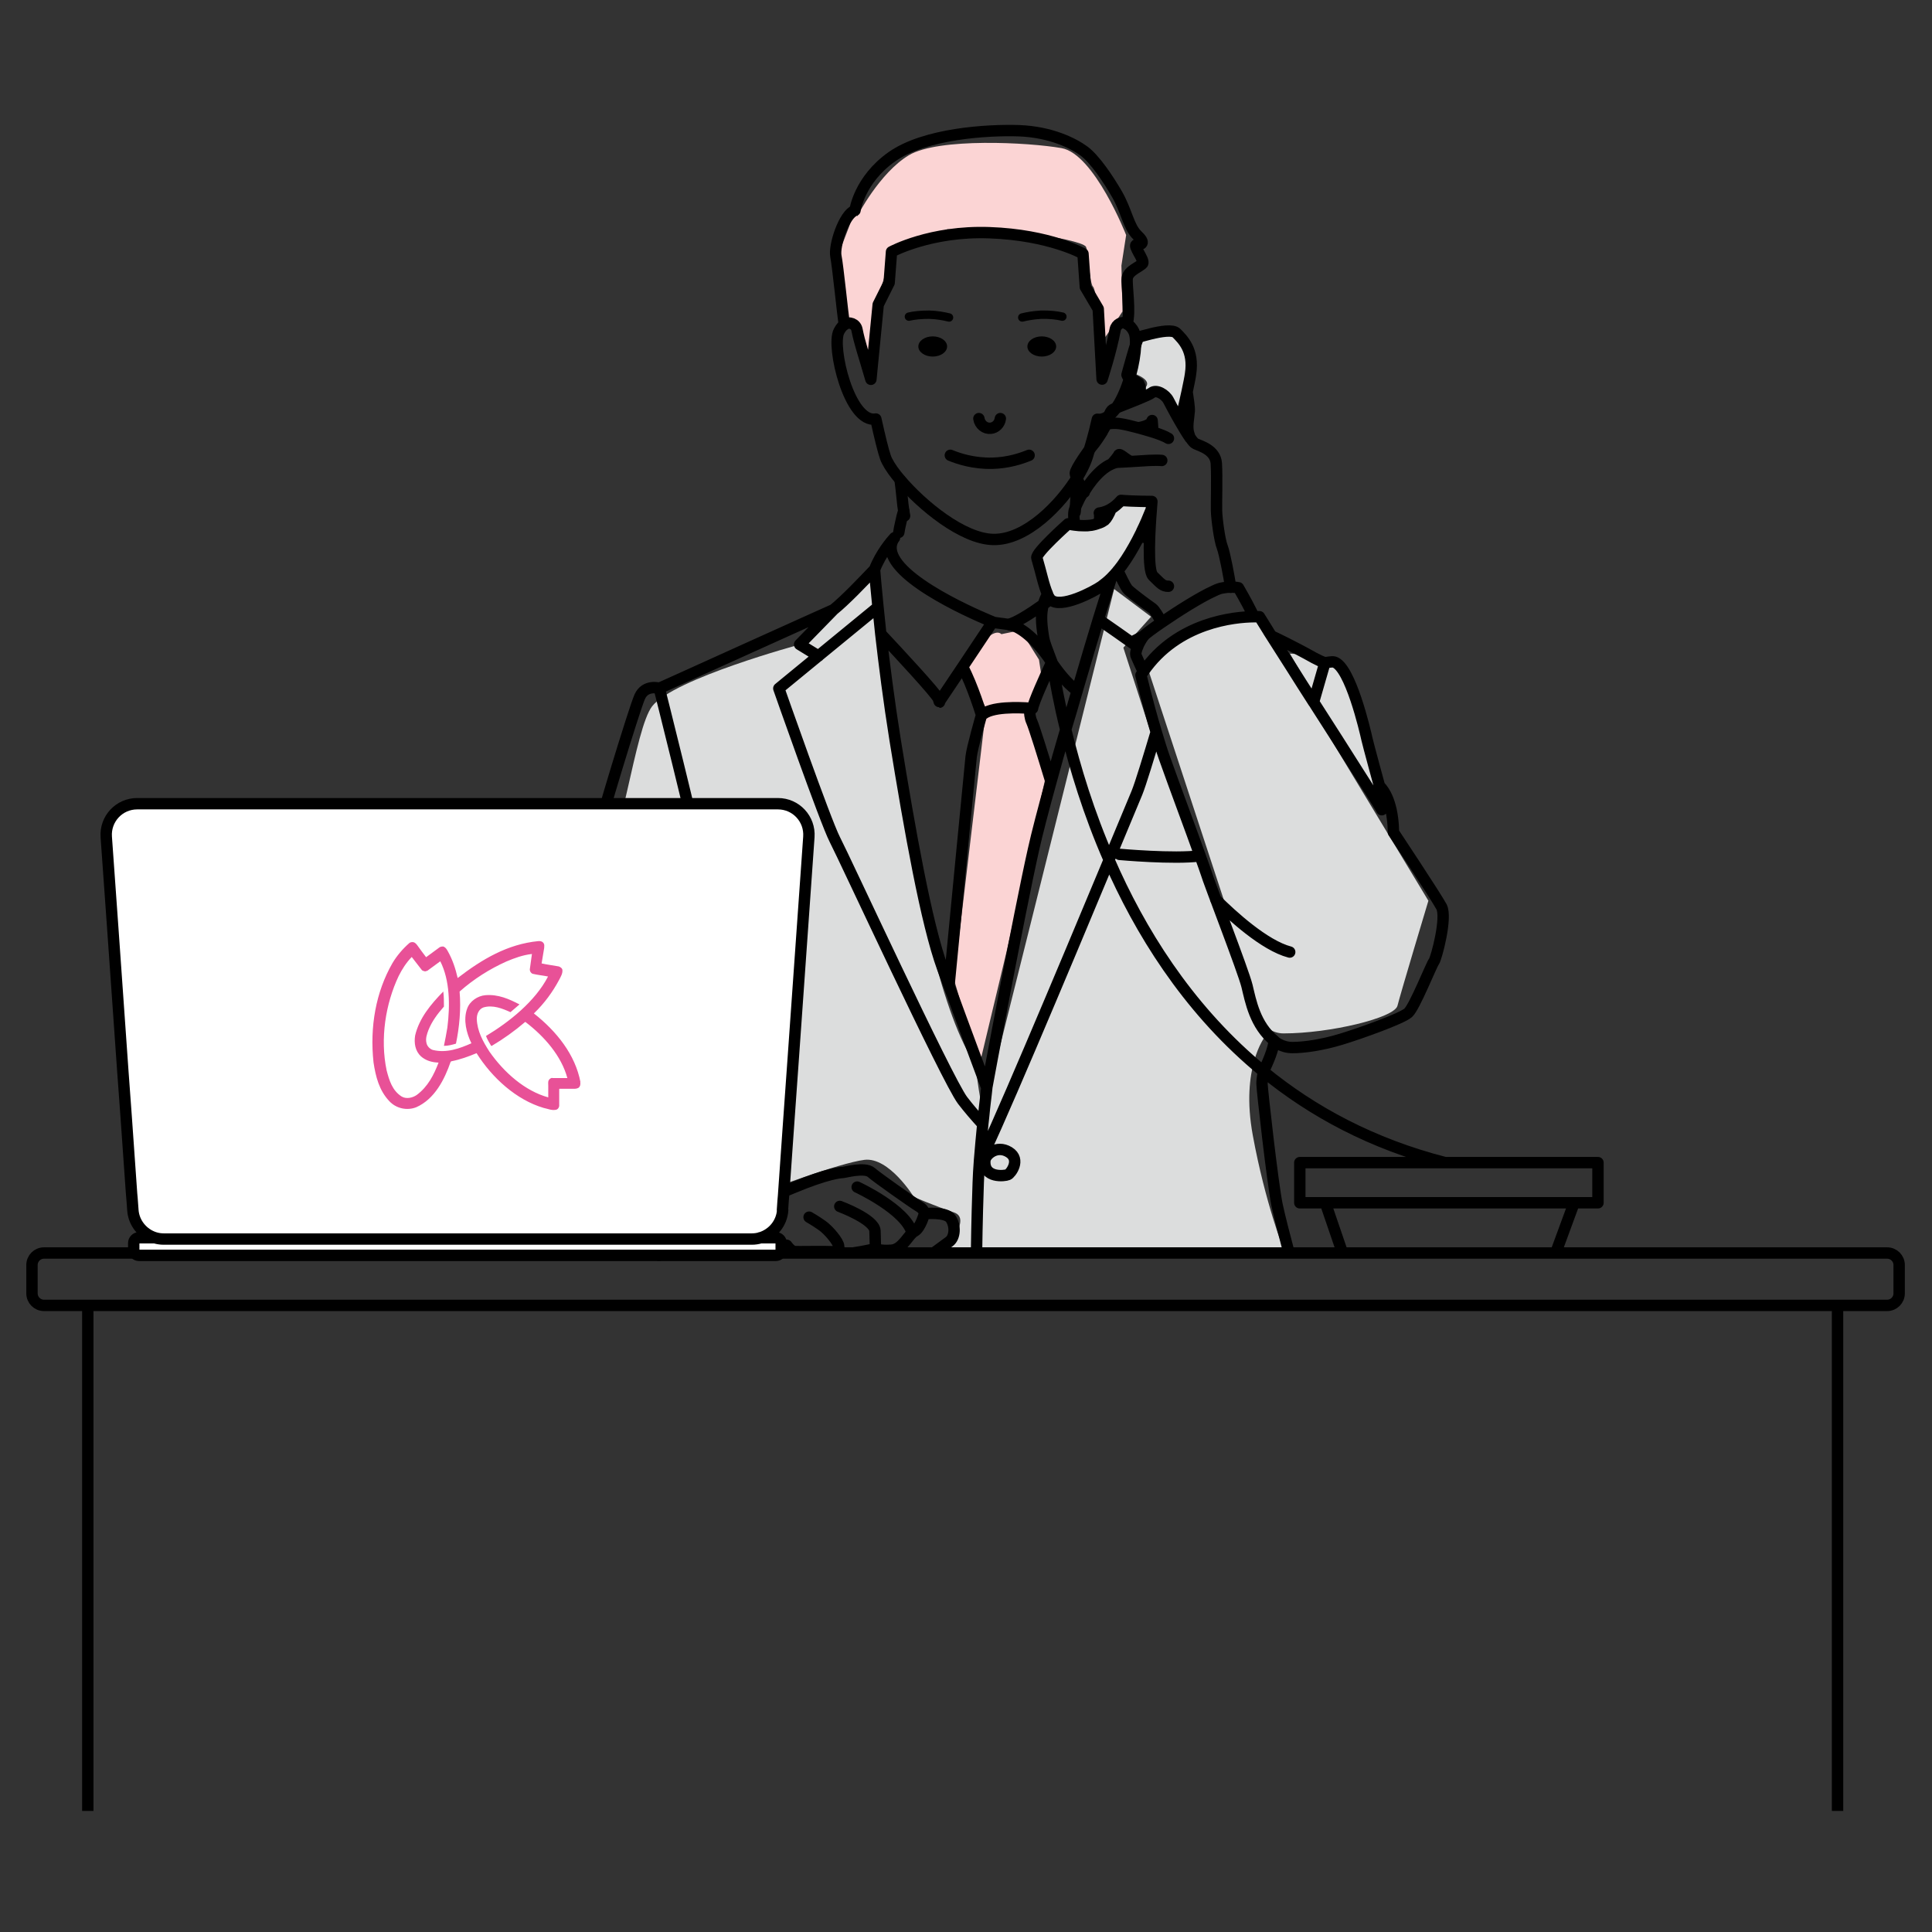
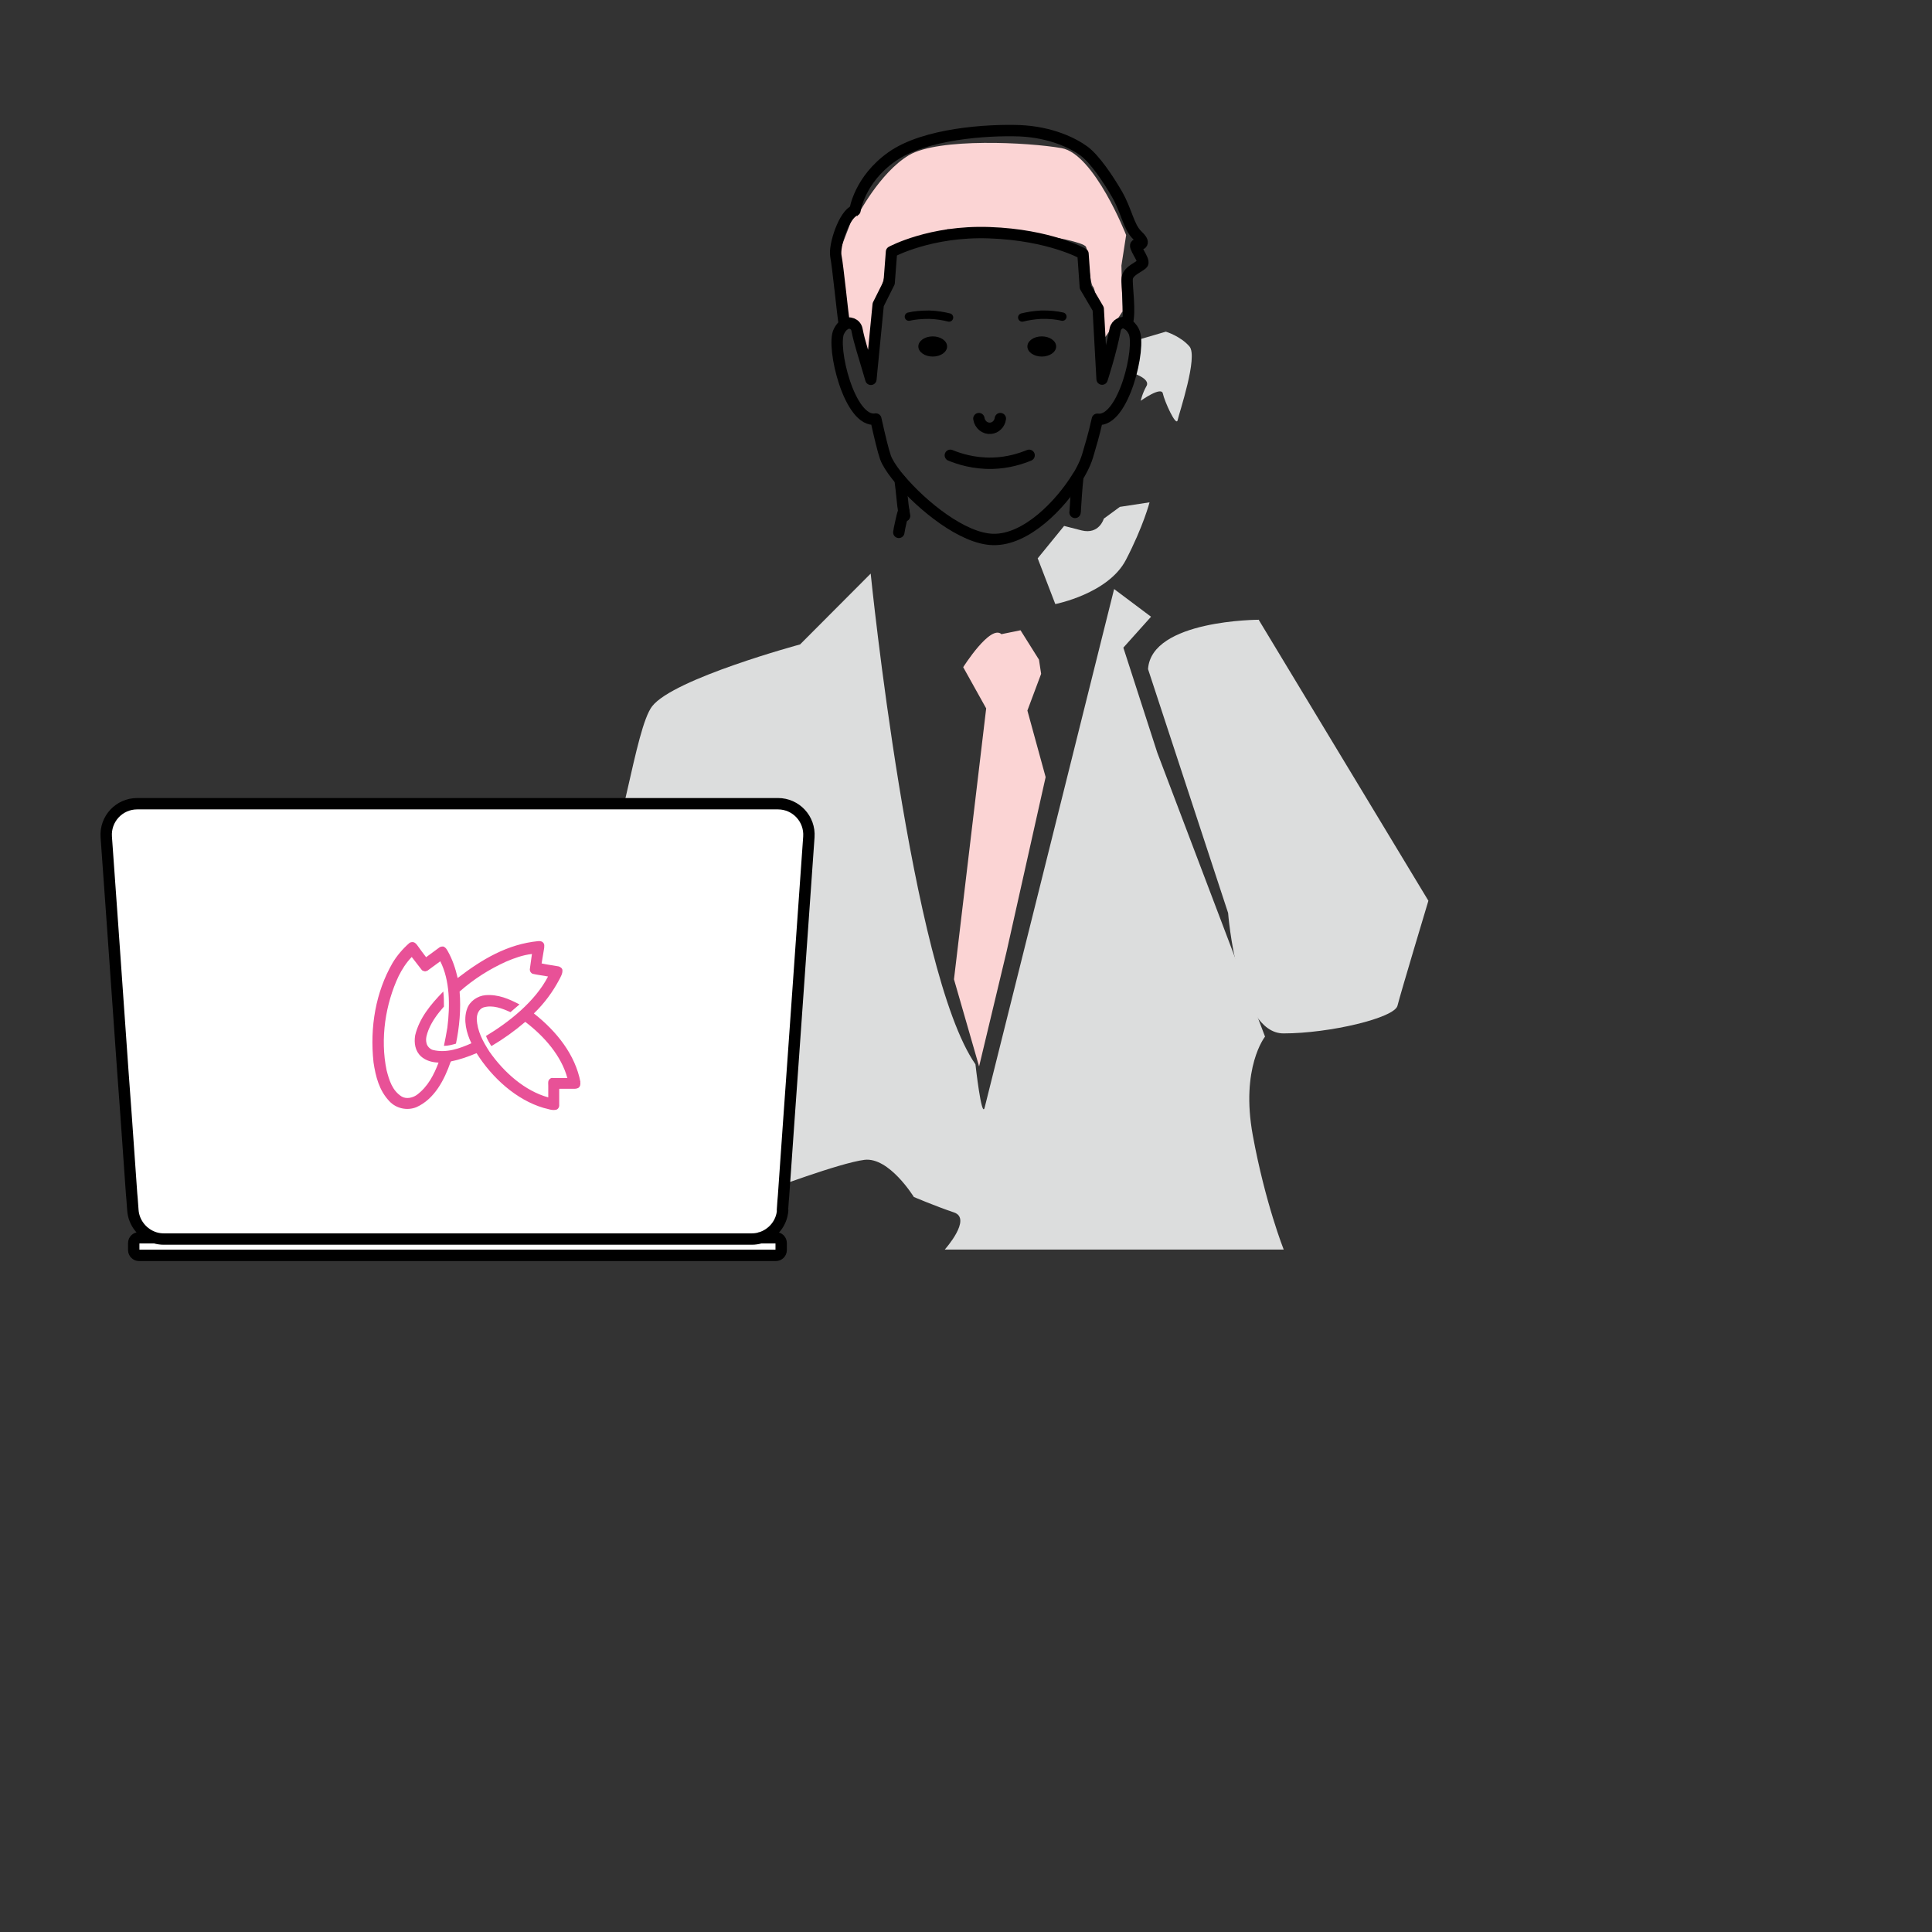
<svg xmlns="http://www.w3.org/2000/svg" id="_レイヤー_2" data-name="レイヤー_2" width="90" height="90" viewBox="0 0 90 90">
  <rect x="0" y="0" width="90" height="90" fill="#333333" stroke="none" />
  <defs>
    <style>
      .cls-1 {
        fill: #fbd4d4;
      }

      .cls-2 {
        stroke-width: .39px;
      }

      .cls-2, .cls-3, .cls-4, .cls-5 {
        fill: none;
      }

      .cls-2, .cls-6, .cls-4, .cls-5 {
        stroke: #000;
        stroke-linecap: round;
        stroke-linejoin: round;
      }

      .cls-6 {
        fill: #fff;
      }

      .cls-6, .cls-5 {
        stroke-width: .53px;
      }

      .cls-4 {
        stroke-width: .53px;
      }

      .cls-7 {
        fill: #e85197;
      }

      .cls-8 {
        fill: #dcdddd;
      }

      .cls-9 {
        clip-path: url(#clippath);
      }
    </style>
    <clipPath id="clippath">
      <rect class="cls-3" width="89.88" height="84.36" />
    </clipPath>
  </defs>
  <g id="icon">
    <g>
      <path class="cls-8" d="M40.56,26.72s1.87,18.54,4.88,22.86c0,0,.29,2.59.43,2.01.12-.46,3.93-15.73,5.43-21.75l.6-2.4,1.72,1.29-1.29,1.44,1.58,4.89,5.02,13.23s-1.15,1.44-.57,4.6,1.44,5.32,1.44,5.32h-15.79s1.29-1.44.43-1.73-1.87-.72-1.87-.72c0,0-1.15-1.87-2.3-1.73s-4.59,1.44-4.59,1.44l-.86-.58.29-4.31-.86-2.3-1.44,3.16.29,3.31s-.72.43-1.72,1.58l-1,1.15-5.89.43s.57-4.89,1.44-5.89c.86-1.01.72-8.77,1.87-10.64,1.15-1.87,1.77-7.44,2.58-8.48,1-1.29,6.89-2.88,6.89-2.88l3.3-3.31Z" />
      <path class="cls-8" d="M58.65,28.87s-5.02,0-5.17,2.3l3.73,11.36s.43,5.61,2.58,5.61,5.17-.72,5.31-1.29,1.44-4.89,1.44-4.89l-7.9-13.08Z" />
-       <path class="cls-8" d="M60.09,30.45l4.16,7.19s-1.15-6.61-2.3-6.9-1.87-.29-1.87-.29Z" />
+       <path class="cls-8" d="M60.09,30.45l4.16,7.19Z" />
      <path class="cls-8" d="M52.17,23.61l-.75.55s-.21.75-1.03.55l-.82-.21-1.23,1.51.82,2.13s2.47-.48,3.29-2.06c.82-1.58,1.1-2.68,1.1-2.68l-1.37.21Z" />
      <path class="cls-8" d="M52.72,17.36s.89.27.69.62-.27.69-.27.69c0,0,.96-.69,1.03-.34s.62,1.58.69,1.24.96-2.95.55-3.43-1.1-.69-1.1-.69l-1.16.34-.41,1.58Z" />
      <path class="cls-1" d="M46.66,29.55c-.51-.5-1.79,1.53-1.79,1.53l1.07,1.92-1.5,12.62,1.17,4.06,1.28-5.35,1.82-8.13-.85-3.1.64-1.71-.1-.66-.86-1.37-.88.18Z" />
      <path class="cls-1" d="M39.84,9.81l-.69,1.8.16,3.07,1.26,1.86.33-2.63.64-2.17,2.59-1.06s4.49.33,4.65.33,1.7.27,1.81.49.16,1.7.33,1.86.38,2.57.55,2.36.82-1.21.82-1.21l-.05-2.14.22-1.42s-1.48-3.78-3.01-4.05-5.74-.49-7.11.33c-1.37.82-2.41,2.85-2.41,2.85" />
      <rect class="cls-3" x=".12" width="89.88" height="90" />
      <g class="cls-9">
-         <path id="path" class="cls-5" d="M34.25,48.17s.05,1.2.14,1.42c.09.21.78,1.75.59,3.43-.08.68-.16,1.64-.23,2.55-.05-.09-.31-.43-1.43-.45,0-.03-.02-.74-.04-1.46s-.03-1.45-.03-1.54c0-.19.66-2.76.71-3.09s.28-.85.28-.85M60.05,58.37c-.2-.75-.44-1.68-.56-2.24-.21-1.04-.7-5.4-.7-5.63,0-.1,0-.23.07-.59,0,0,0,0,0,0,.23-.49.45-1.01.5-1.42,0,0,.31.31.85.31s1.39-.12,2.27-.39c.89-.27,2.82-.96,3.12-1.23s1.08-2.24,1.2-2.39c.11-.15.62-2.05.35-2.55s-2.24-3.47-2.24-3.47c0,0,.01-.49-.11-1.04-.09-.4-.25-.83-.54-1.12,0,0-.52-1.9-.58-2.17-.09-.41-.78-3.38-1.53-3.6-.1-.03-.36.03-.42.03h-.01c-.13-.03-.33-.13-.5-.22-1-.56-1.89-.98-1.98-1.02M59.08,29.39l-.41-.66M40.74,26.53h0s-.04.04-.06.06c-.22.23-.56.59-.91.94s-.7.68-.94.87c-.06.03-1.99.89-3.95,1.78-1.96.89-3.96,1.79-4.16,1.88,0,0-.66-.19-.92.4-.26.59-1.93,6.07-1.96,6.45-.02.38-.14.87-.14.87,0,0-.95,2.27-1.13,3.31-.19,1.04-.87,5.9-.85,6.45.02.54-.02,1.28-.02,1.35s-1.32,2.81-1.39,3.31c-.07.5-.26,2.41-.23,3.14l.02.73.25.3M41.03,29.53c.76.81,2.62,2.81,2.68,3.02.08.26.05.13.05.13l1.08-1.61,1.4-2.1s-4.07-1.62-4.66-3.11c-.11-.28-.1-.55.08-.8M41.67,25.05c-.14.15-.64.73-.93,1.48,0,0,0,0,0,0h0M48.6,28.16c.11-.08.22-.16.33-.24M46.99,29.08c.31-.05.96-.46,1.61-.92M49.02,30.89s-.02-.03-.03-.04c0,0,0-.01-.01-.02-.9-1.34-1.62-1.65-1.88-1.72-.02,0-.04-.01-.06-.01M49.02,30.9c.47.69.87,1.07,1.16,1.28M44.85,31.08c.46.86.88,2.25.88,2.25.4-.44,1.79-.37,2.23-.34.09,0,.14.01.14.01.05-.31.58-1.47.89-2.15M47.09,29.11h-.06s-.04-.02-.04-.02l-.74-.1M47.96,32.99c0,.23.02.45.1.62.12.27.53,1.59.9,2.81M45.72,33.32s-.44,1.53-.48,1.93c-.03.32-.74,7.59-1.03,10.65M38.83,28.4l-1.58,1.62.88.54M51.77,26.92c-.19.61-.48,1.53-.6,1.92-.24.79-.6,1.99-.99,3.33-.17.59-.35,1.21-.54,1.83M49.64,34.01c-.24.81-.47,1.63-.68,2.4h0c-.35,1.27-.65,2.41-.82,3.18-.68,3.03-2.15,10.94-2.17,11.06h0M40.74,26.53h0c.01.2.07.83.16,1.75.04.37.08.79.13,1.25.16,1.4.38,3.14.67,4.95.68,4.19,1.45,8.53,2.21,10.62.09.25.19.51.29.79.74,2.03,1.72,4.65,1.76,4.76M40.9,28.28l-.28.23-2.5,2.05-1.84,1.51s2.17,6.19,2.61,7.04c.44.84,5.22,11.18,5.95,12.15.29.38.63.77.94,1.11M45.97,50.66s-.04.39-.11.96c-.02.23-.05.49-.08.76-.05.54-.11,1.13-.15,1.66-.03.39-.05.76-.06,1.05-.02.54-.06,1.81-.08,3.28M34.25,48.17c-.09-1.75-1.11-5.67-1.51-7.66-.4-1.99-2.03-8.45-2.03-8.45M33.33,55.11c-.31-.63-1.28-.86-2.92-1.46-1.64-.6-4.72.65-4.72.65M32,54.25s-2.63.3-3.83,2.24M51.66,40.05c.05-.12.1-.23.15-.35.64-1.53,1.08-2.6,1.15-2.76.17-.41.59-1.8.9-2.84M45.65,54.04c.27-.24,3.99-9.11,6.02-13.98M51.17,28.85l.89.62.65.46.29.2M64.37,37.72c-.08-.15-.52-.85-1.13-1.8-.56-.89-1.27-2-1.97-3.09-.02-.04-.05-.08-.08-.12-.36-.56-.71-1.11-1.03-1.62-.35-.55-.67-1.05-.93-1.46-.05-.07-.09-.15-.14-.22,0,0,0-.01-.01-.02,0,0,0,0,0,0M58.67,28.73s-.1,0-.27,0c-.86.01-3.55.24-5.14,2.56-.04.05-.07.11-.11.16,0,0,.31,1.32.71,2.65h0c.13.43.26.86.4,1.25.42,1.19,1.23,3.35,1.65,4.53.15.41.25.7.28.79.1.37,1.73,4.56,1.9,5.26.17.7.37,1.83,1.28,2.56M58.4,28.72c-.03-.06-.06-.13-.09-.2h0c-.24-.49-.62-1.14-.62-1.14,0,0-.13-.03-.35-.03-.11,0-.24.01-.39.04-.1.01-.24.06-.4.14-.65.29-1.7.96-2.43,1.46-.43.29-.74.53-.8.59,0,0-.02.02-.03.03-.09.12-.21.31-.29.5-.07.18-.12.35-.07.45.05.13.21.46.32.71M34.76,55.62l1.02.11s-.42.09-1.04.18c-.84.13-1.86.28-1.99.31-.23.06-.59.5-.69,1.09-.04.27,0,.57.04.81.02.09.04.16.06.23M43.51,58.36c.18-.13.52-.38.71-.52.27-.2.3-.73.07-1.07-.23-.34-1.23-.23-1.23-.23,0,0,.02-.18-.25-.34-.27-.16-1.92-1.32-2.22-1.58-.3-.27-1.25,0-1.33,0s-.71.04-2.31.71c-.56.24-.93.36-1.16.4M32.56,58.36l-.46-.23M47,53.67c-.57-.35-1.1.12-1.12.39-.07.85.94.72,1.07.66.13-.05.62-.7.05-1.05ZM54.43,27.31c-.26.01-.37-.14-.72-.48-.27-.26-.15-2.21-.08-3.07.02-.25.03-.4.03-.4,0,0-.86,0-1.44-.05-.15.18-.32.31-.47.4-.29.17-.54.19-.54.19,0,0,.04.09,0,.46M57.33,27.36s0-.04-.01-.06c-.06-.4-.26-1.49-.38-1.81-.13-.32-.26-1.33-.27-1.7s.03-1.58-.01-2.21c-.05-.62-.73-.8-.97-.91-.05-.02-.14-.12-.24-.27M55.44,20.4c-.14-.2-.31-.48-.47-.76-.25-.43-.47-.86-.54-.99-.14-.27-.56-.53-.78-.35-.08.06-.3.16-.57.27-.16.07-.35.14-.52.21-.35.14-.67.26-.73.3-.05.03-.1.11-.14.2h0c-.08.17-.13.38-.15.46-.01.05-.09.19-.19.36M51.35,20.11c-.14.23-.33.51-.46.66-.22.26-.8,1.1-.8,1.28,0,.07.07.23.15.4.12.24.27.48.27.48-.13.05-.32.49-.45.8-.07.18-.03.46,0,.73M52.07,26.58c.13.27.34.71.44.84.04.06.16.16.3.27.31.25.74.56.87.65.12.09.31.42.43.65M48.79,27.68c.03.07.07.14.11.2,0,.01.02.03.03.04.45.48,2.04-.37,2.38-.61.15-.11.3-.23.45-.38.1-.1.21-.22.31-.34.26-.32.51-.7.75-1.13.11-.19.21-.39.31-.59.02-.04.04-.07.05-.11.16-.32.3-.65.44-1M51.76,23.71c-.11.27-.22.45-.3.52-.07.05-.15.1-.24.13-.13.05-.26.09-.4.11h0c-.11.01-.22.02-.32.02-.16,0-.32-.01-.44-.03-.18-.02-.3-.06-.3-.06,0,0-1.53,1.36-1.46,1.59.2.67.32,1.29.5,1.69M54.97,19.64c.14-.53.25-1.01.33-1.39s.14-.67.16-.83c.17-1.11-.37-1.61-.65-1.9-.17-.18-.75-.08-1.2.03-.29.07-.53.14-.56.16-.09.03-.55,1.75-.55,1.75.08.25.38.21.54.42.03.04.06.09.07.15.02.06,0,.26-.05.55M52.56,18.78c.16-.26.33-.59.49-.92M62.54,58.37H2.05c-.31,0-.56.25-.56.56v1.32c0,.31.25.56.56.56h85.86c.31,0,.56-.25.56-.56v-1.32c0-.31-.25-.56-.56-.56h-25.37ZM4.09,60.81v61.12h81.51v-61.12M53.29,29.62l-.58.3M52.15,39.8s2.53.23,3.75.07M34.76,55.61c-.15-.02-2.13-.25-2.93.29-.76.52-1.2,1.93-1.16,2.47,0,.04,0,.08.02.11M39.79,58.36c.43-.06.99-.19.99-.19,0,0,.22.11.74.07.46-.03.72-.56.97-.8.03-.03.07-.06.11-.08.29-.16.46-.82.46-.82M39.31,58.36s-.15-.03-.3-.04c-.61-.04-1.86,0-2-.02-.18-.02-.36-.29-.36-.29,0,0-.18-.03-.31.07-.12.11-.47.24-.47.24l-.07.05M42.49,57.44c-.28-1.09-2.56-2.14-2.56-2.14M40.78,58.17s0-.29-.02-.83-1.64-1.14-1.64-1.14M39.02,58.32c.03-.09.05-.19.05-.26,0-.2-.47-.76-.77-.97-.31-.22-.61-.39-.61-.39M53.29,25.03c-.04-.06-.1-.12-.16-.16M53.71,20.13l-.04-.54c-.04.22-.48.31-.65.34M54.43,20.42c-.16-.1-.43-.2-.71-.29-.23-.07-.47-.14-.69-.2-.34-.09-.64-.16-.78-.18-.33-.07-.7,0-.7,0M52.68,21.5c-.26-.1-.53-.41-.57-.3-.03.07-.2.28-.32.41M54.12,21.45c-.32-.03-.81.01-1.44.05-.17.01-.36.02-.55.03-.12,0-.23.03-.34.08-.73.3-1.29,1.31-1.29,1.31M55.3,18.25c.05.34.11.72.1.89-.02.32-.13.75-.02,1.07.02.06.04.12.06.19h0M56.63,41.9c.77.76,2.27,2.14,3.45,2.45M4.97,121.93v8.43h3.28v-8.43M81.53,121.93v8.43h3.28v-8.43M36.65,125.11c.03-.07.27-.73.63-.8.05-.38.08-.8.08-1.26,0-.4-.02-.78-.06-1.12M28.86,121.93c-.41.61-.81,1.17-.95,1.36-.28.39-.39,1.41-.35,1.55,0,0-.23.31-.25.46l-.07,1.16s.67.24,2.53.17c1.86-.07,2.49-.03,3.89.18s2.95-.07,3.02-.42l-.03-1.02v-.24M27.56,124.84s.2.55.72.75c.21.07.47.09.79,0,1.3-.53,4.42.14,5.47.39.37.09.74,0,1.07-.13M35.64,125.82c.58-.26,1-.7,1-.7h0c.02-.08.17-.8.07-1.37-.04-.21-.01-.53.03-.85.05-.36.12-.72.18-.96M36.75,122.89c.1-.14.22-.33.32-.56.06-.14.11-.28.15-.4M27.31,125.3s.55.22.96.29M35.57,125.84s.01,0,.04-.01c0,0,.02,0,.03,0h0c.21-.06.77-.24,1.01-.46M62.31,124.84c.03-.14-.07-1.16-.35-1.55-.14-.2-.52-.75-.9-1.36M53.22,125.12v.24s-.04,1.02-.04,1.02c.07.35,1.61.63,3.02.42s2.03-.25,3.89-.18c1.86.07,2.53-.17,2.53-.17l-.07-1.16c-.01-.14-.25-.45-.25-.45M52.57,121.93c-.03.34-.06.71-.06,1.12,0,.46.03.89.08,1.26.35.06.59.69.63.79M52.94,121.93c.05.24.13.61.18.96.05.33.07.65.03.85-.09.55.04,1.25.07,1.36,0,0,0,0,0,.01h0s.43.44,1.01.7M54.26,125.83c.32.14.69.22,1.06.13,1.05-.25,4.17-.91,5.47-.39.32.1.58.08.79,0,.5-.18.7-.69.72-.74h0M52.65,121.93c.03.12.08.26.15.4.1.23.22.42.32.56M61.59,125.58c.41-.07.96-.29.96-.29M53.22,125.36c.24.22.81.4,1.01.46.01,0,.02,0,.03,0,.02,0,.04.01.04.01M67.33,54.16h-6.78v1.87h13.89v-1.87h-7.11ZM73.33,56.03l-.86,2.34M62.54,58.37l-.8-2.34M51.66,40.06c1.44,3.31,3.61,6.8,6.87,9.58.09.07.18.15.27.23.02.01.04.03.06.05,2.27,1.86,5.06,3.37,8.46,4.24M49.02,30.9c.13.8.32,1.87.63,3.11h0c.43,1.76,1.06,3.86,2.02,6.05M48.6,28.16c-.12.43-.09.88,0,1.46.04.31.18.62.42,1.27M48.79,27.68c-.07.15-.14.31-.19.48M61.72,30.87l-.53,1.84" />
-       </g>
+         </g>
      <path class="cls-4" d="M52.5,15.09c.11.06.23.17.32.36.35.7-.48,4.25-1.7,4.08-.19.84-.29,1.13-.46,1.72-.06.2-.17.46-.32.73-.04.08-.09.16-.14.23-.79,1.29-2.39,2.96-3.94,2.92-1.41-.03-3.31-1.58-4.33-2.79-.06-.07-.11-.13-.16-.19-.26-.33-.44-.62-.52-.84-.11-.31-.27-.98-.45-1.79-1.23.21-2.08-3.38-1.72-4.08.08-.16.17-.26.26-.32h0c.22-.16.53-.03.58.23.13.65.29,1.08.65,2.32l.34-3.48.51-1.02.11-1.44s1.82-.99,4.56-.89c2.82.1,4.36.98,4.36.98l.11,1.55.6,1.02.18,3.27s.42-1.28.61-2.31c.05-.25.33-.4.55-.28,0,0,0,0,0,0Z" />
      <path class="cls-4" d="M52.5,15.09c.18-.55-.03-1.81.01-2.13.05-.36.61-.54.72-.69.1-.15-.49-.87-.28-.87s.44-.05.03-.44-.49-1.12-.95-1.92c-.41-.71-1.04-1.64-1.53-2-.49-.36-1.53-.89-3.02-.95-1.49-.05-4.39.13-5.93,1.21-1.53,1.08-1.72,2.5-1.72,2.5-.51.18-.99,1.65-.89,2.14.09.44.32,2.73.39,3.18" />
      <path class="cls-4" d="M41.93,22.36c.07.49.12,1.17.17,1.45.01.08.03.15.04.22" />
      <path class="cls-4" d="M50.21,22.22c-.06.52-.1,1.23-.12,1.53,0,.04,0,.08-.01.12" />
      <path class="cls-4" d="M42.1,23.81c-.05.13-.1.34-.15.58-.03.13-.06.27-.08.41" />
      <g id="face">
        <ellipse cx="43.45" cy="16.14" rx=".67" ry=".47" />
        <ellipse cx="48.53" cy="16.14" rx=".67" ry=".47" />
        <path class="cls-4" d="M45.6,19.5c.04.28.29.48.55.45.23-.02.42-.21.45-.45" />
        <path class="cls-4" d="M44.27,21.21c.39.16,1.08.39,1.96.37.75-.02,1.34-.22,1.71-.37" />
        <path class="cls-2" d="M47.62,14.79c.24-.06.53-.11.88-.13.4-.01.74.03.99.09" />
        <path class="cls-2" d="M44.21,14.79c-.24-.06-.56-.12-.92-.13-.38,0-.7.03-.95.09" />
      </g>
      <g>
        <path id="path-2" data-name="path" class="cls-6" d="M36.45,56.37l.03-.43.02-.23.23-3.28.23-3.23.72-10.21c.06-.84-.6-1.55-1.44-1.55H6.39c-.84,0-1.5.71-1.44,1.55l.3,4.2.47,6.68.15,2.05.26,3.69.02.22.04.54c.04.61.47,1.12,1.03,1.29.13.04.27.06.41.06h27.39c.14,0,.28-.02.41-.06.56-.17.99-.67,1.03-1.29ZM7.21,57.66h-.73c-.14,0-.25.11-.25.25v.32c0,.14.11.25.25.25h29.66c.14,0,.25-.11.25-.25v-.32c0-.14-.11-.25-.25-.25h-.73" />
        <path class="cls-7" d="M27.04,50.41c-.24-1.27-1.1-2.36-2.17-3.2.5-.48.88-1.01,1.18-1.57.07-.14.16-.28.15-.44,0-.09-.09-.15-.17-.18-.27-.05-.53-.08-.8-.14.04-.24.08-.47.12-.72,0-.07.02-.15-.02-.21-.05-.09-.15-.12-.25-.11-1.44.14-2.63.85-3.76,1.72-.1-.44-.24-.86-.46-1.25-.04-.07-.09-.16-.17-.2-.06-.04-.14-.01-.2.01l-.64.47c-.14-.18-.27-.36-.4-.54-.05-.07-.11-.14-.19-.16-.07-.01-.14,0-.19.04-.31.27-.59.6-.79.94-.77,1.34-1.06,2.96-.88,4.62.1.66.26,1.3.73,1.8.32.35.83.46,1.26.29.86-.38,1.32-1.3,1.6-2.11l.03-.03c.41-.08.8-.22,1.18-.38.72,1.15,1.86,2.18,3.12,2.55.2.04.4.14.61.08.07-.03.11-.1.12-.17v-.78s.01-.02.01-.02h.57c.11,0,.22.01.31-.04.09-.06.11-.17.09-.28ZM25.74,50.21c-.07,0-.13.04-.17.1-.05.07-.03.18-.03.27v.54c-1.09-.3-2.06-1.16-2.74-2.13-.3-.47-.57-.95-.59-1.53,0-.21.09-.45.31-.53.44-.13.88.05,1.26.22l.42-.36c-.48-.25-.99-.48-1.59-.43-.36.03-.73.28-.85.63-.19.52-.03,1.14.2,1.61-.54.24-1.16.47-1.8.31-.13-.04-.26-.17-.29-.31-.06-.22.02-.43.09-.62.16-.4.42-.75.72-1.09,0-.24,0-.47-.03-.7-.6.61-1.12,1.25-1.31,2.04-.06.36,0,.73.27.98.23.2.51.28.82.29-.21.55-.49,1.12-1.02,1.51-.19.13-.48.2-.7.07-.44-.28-.58-.76-.7-1.22-.31-1.48-.05-3.1.56-4.39.16-.32.35-.62.61-.89l.48.62s.09.05.15.05l.1-.03.6-.44c.45.89.46,2.05.33,3.09-.05.29-.1.57-.16.85.2,0,.38-.05.55-.1h.01c.16-.77.24-1.61.17-2.43.67-.59,1.4-1.05,2.18-1.4.38-.16.76-.3,1.19-.35l-.1.72c0,.09.05.16.12.2.24.06.49.08.73.13-.6,1.16-1.81,2.12-2.89,2.77.06.16.15.31.24.46h.03c.54-.32,1.06-.69,1.55-1.11h.02c.89.68,1.67,1.58,1.95,2.61h-.71Z" />
      </g>
    </g>
  </g>
</svg>